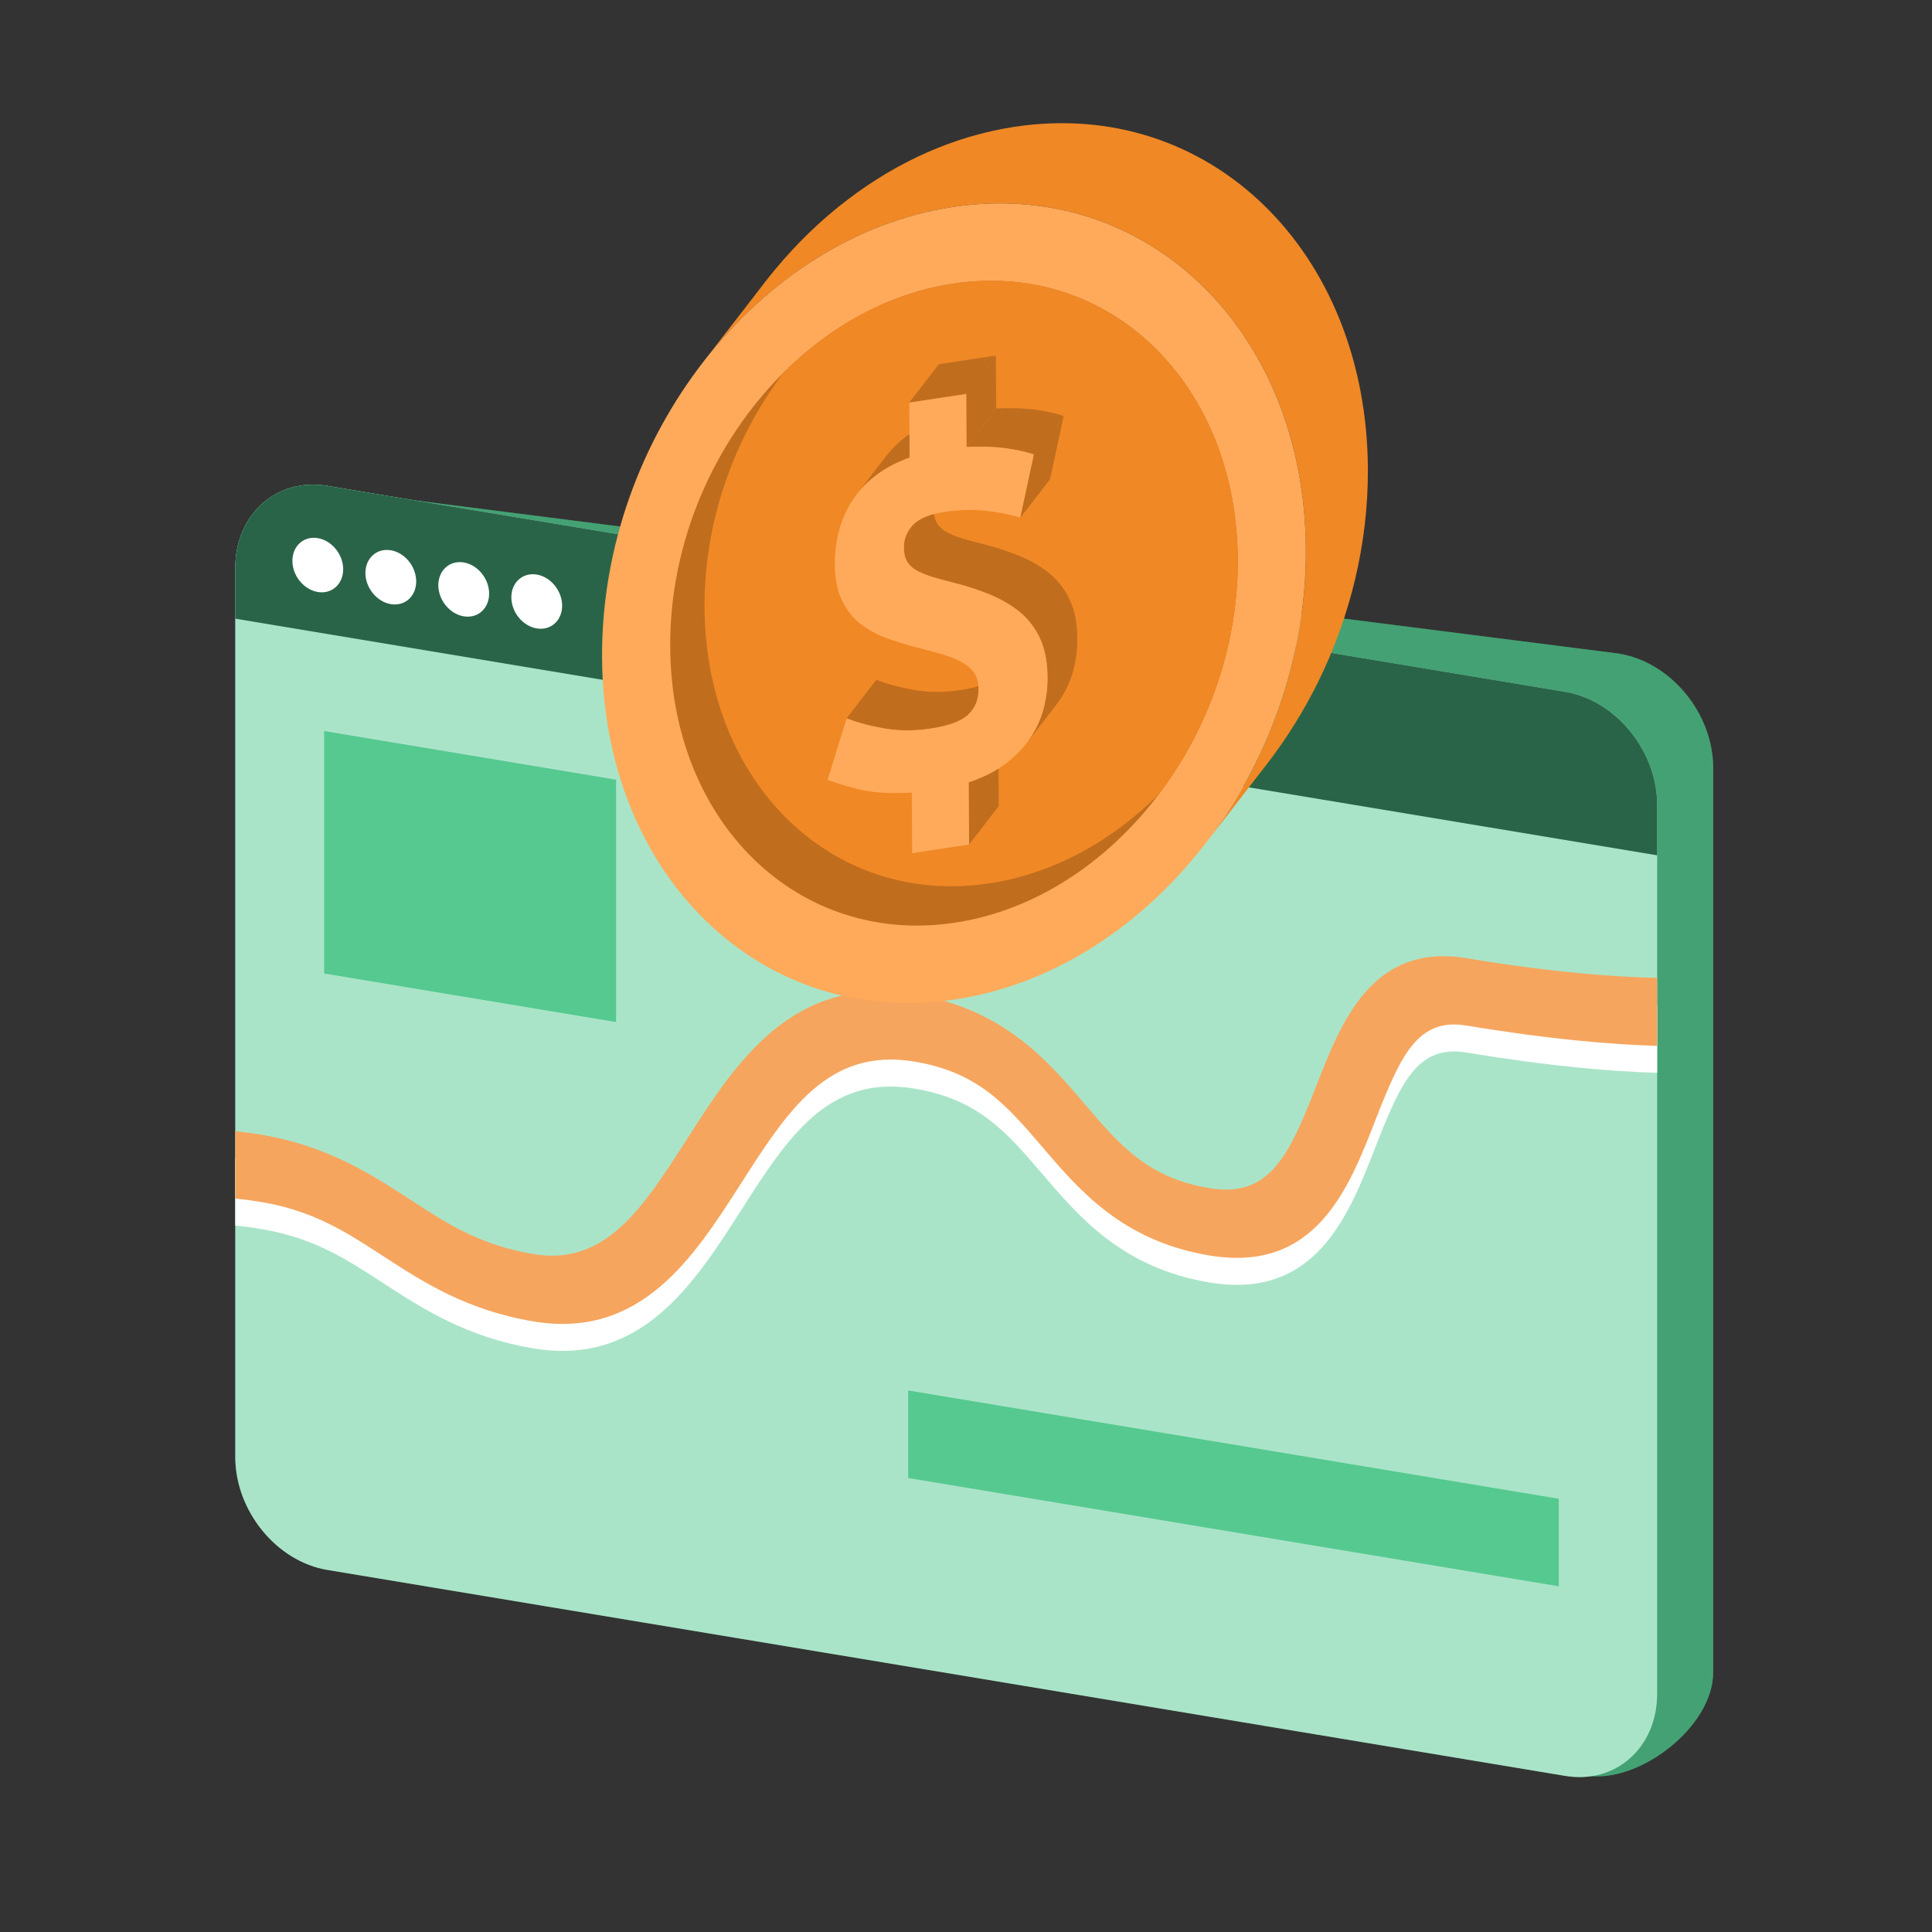
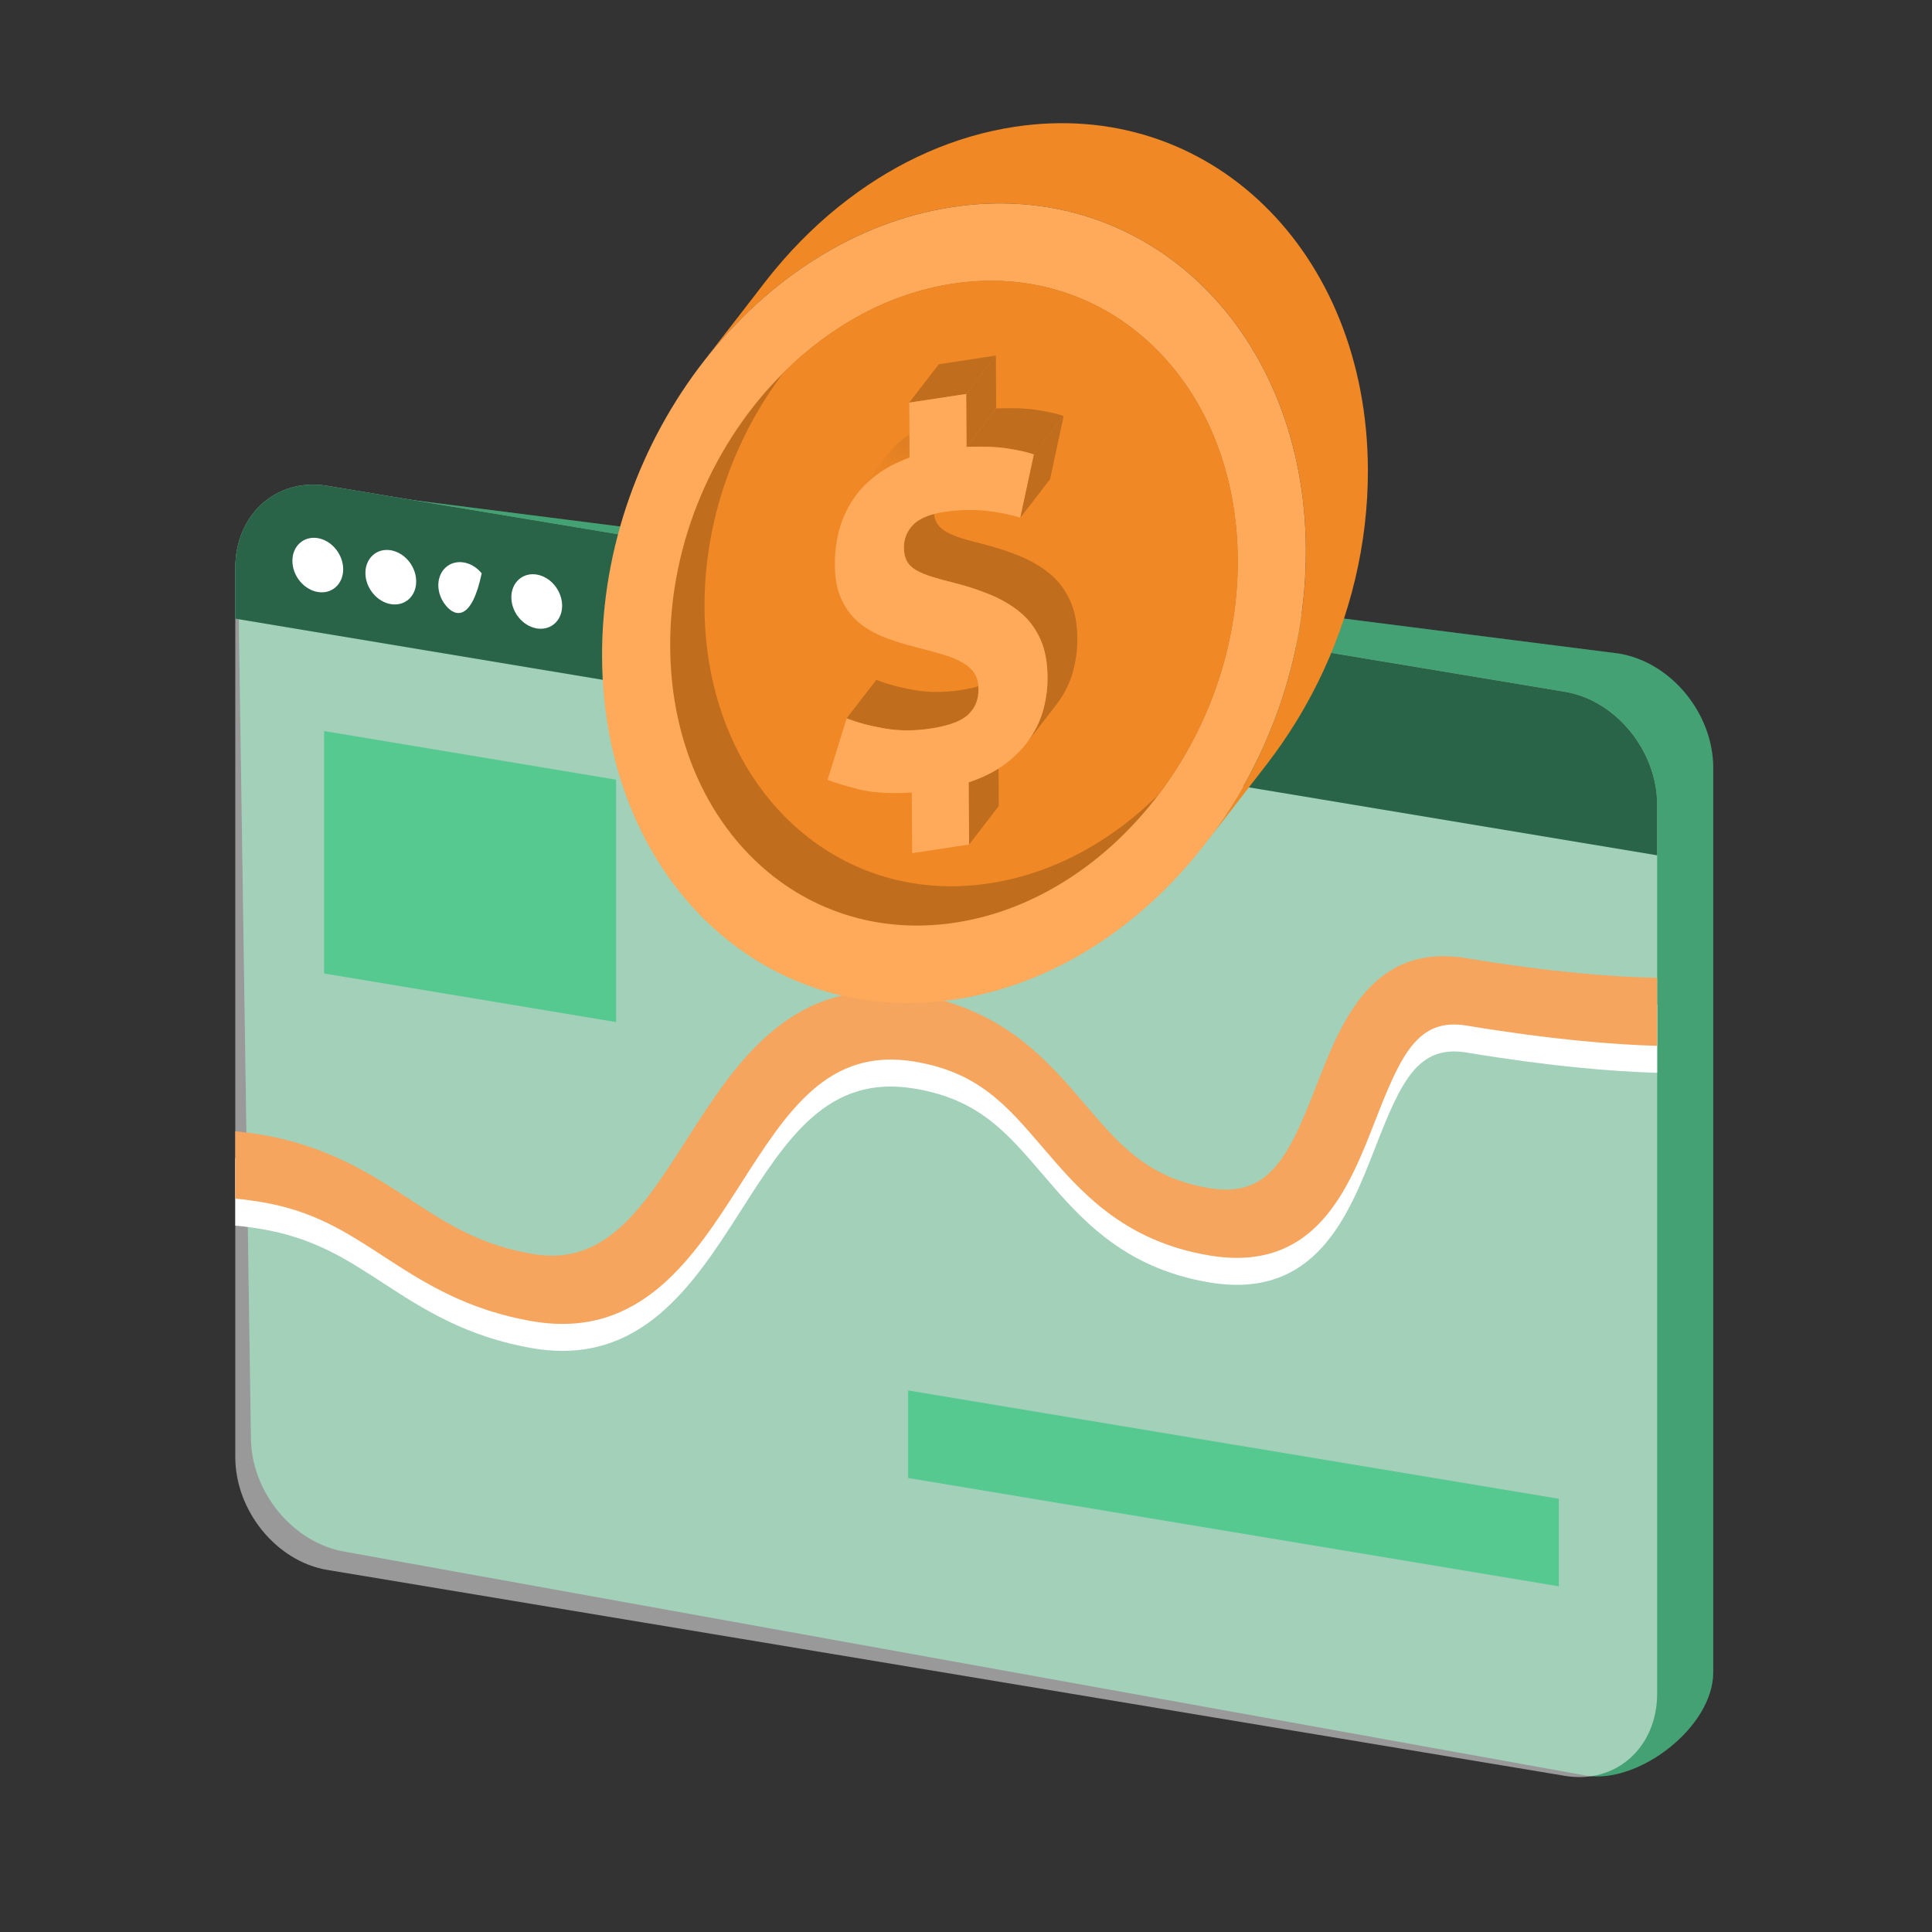
<svg xmlns="http://www.w3.org/2000/svg" width="46" height="46" viewBox="0 0 46 46" fill="none">
  <rect x="0" y="0" width="46" height="46" fill="#333333" stroke="none" />
  <g clip-path="url(#clip0_2009_6023)">
    <path d="M40.791 18.287V39.816C40.791 41.121 39.018 42.476 37.774 42.276L8.229 36.948C6.986 36.748 5.975 35.525 5.975 34.221L5.677 14.172C5.677 12.868 7.358 11.551 8.602 11.751L38.537 15.56C39.781 15.76 40.791 16.982 40.791 18.287Z" fill="#55C990" />
    <path d="M40.791 18.287V39.816C40.791 41.121 39.018 42.476 37.774 42.276L8.229 36.948C6.986 36.748 5.975 35.525 5.975 34.221L5.677 14.172C5.677 12.868 7.358 11.551 8.602 11.751L38.537 15.56C39.781 15.76 40.791 16.982 40.791 18.287Z" fill="black" fill-opacity="0.2" />
-     <path d="M39.456 19.161V40.323C39.456 41.606 38.474 42.484 37.265 42.283L7.793 37.379C6.584 37.178 5.602 35.972 5.602 34.69V13.528C5.602 12.245 6.584 11.367 7.793 11.568L37.265 16.472C38.474 16.673 39.456 17.878 39.456 19.161Z" fill="#55C990" />
    <path d="M39.456 19.161V40.323C39.456 41.606 38.474 42.484 37.265 42.283L7.793 37.379C6.584 37.178 5.602 35.972 5.602 34.69V13.528C5.602 12.245 6.584 11.367 7.793 11.568L37.265 16.472C38.474 16.673 39.456 17.878 39.456 19.161Z" fill="white" fill-opacity="0.5" />
    <path d="M39.456 19.162V20.364L5.602 14.73V13.528C5.602 12.245 6.584 11.367 7.793 11.568L37.265 16.472C38.473 16.674 39.456 17.879 39.456 19.162Z" fill="#55C990" />
    <path d="M39.456 19.162V20.364L5.602 14.73V13.528C5.602 12.245 6.584 11.367 7.793 11.568L37.265 16.472C38.473 16.674 39.456 17.879 39.456 19.162Z" fill="black" fill-opacity="0.5" />
    <path d="M39.456 23.924V25.543C38.391 25.513 36.896 25.389 34.921 25.061C33.761 24.868 33.359 25.746 32.748 27.312C32.116 28.936 31.331 30.956 28.801 30.535C26.73 30.19 25.708 28.994 24.808 27.94C23.961 26.953 23.294 26.171 21.773 25.919C19.718 25.576 18.75 27.086 17.632 28.837C16.523 30.569 15.265 32.531 12.705 32.105C11.106 31.838 10.057 31.157 9.132 30.555C8.238 29.973 7.467 29.469 6.206 29.26C5.998 29.225 5.795 29.198 5.602 29.182V27.576C5.798 27.595 5.998 27.623 6.206 27.657C7.793 27.921 8.839 28.602 9.761 29.201C10.658 29.786 11.433 30.29 12.705 30.502C14.419 30.787 15.311 29.397 16.345 27.783C17.529 25.931 18.871 23.833 21.773 24.317C23.895 24.67 24.931 25.881 25.844 26.95C26.675 27.922 27.331 28.689 28.8 28.933C30.224 29.17 30.692 28.164 31.34 26.498C31.932 24.978 32.669 23.084 34.921 23.458C36.953 23.795 38.449 23.903 39.456 23.924Z" fill="white" />
    <path d="M39.456 23.282V24.901C38.391 24.871 36.896 24.747 34.921 24.419C33.761 24.226 33.359 25.105 32.748 26.67C32.116 28.294 31.331 30.314 28.801 29.893C26.73 29.548 25.708 28.352 24.808 27.298C23.961 26.311 23.294 25.529 21.773 25.276C19.718 24.934 18.75 26.444 17.632 28.195C16.523 29.927 15.265 31.889 12.705 31.463C11.106 31.197 10.057 30.515 9.132 29.913C8.238 29.331 7.467 28.827 6.206 28.617C5.998 28.583 5.795 28.555 5.602 28.539V26.933C5.798 26.953 5.998 26.98 6.206 27.014C7.793 27.278 8.839 27.959 9.761 28.558C10.658 29.144 11.433 29.647 12.705 29.86C14.419 30.145 15.311 28.754 16.345 27.14C17.529 25.288 18.871 23.191 21.773 23.673C23.895 24.026 24.931 25.238 25.844 26.307C26.675 27.279 27.331 28.046 28.8 28.29C30.224 28.526 30.692 27.521 31.34 25.855C31.932 24.335 32.669 22.44 34.921 22.815C36.953 23.153 38.449 23.262 39.456 23.282Z" fill="#F6A55E" />
    <path d="M14.669 24.335L7.717 23.178V17.406L14.669 18.564V24.335Z" fill="#55C990" />
    <path d="M37.114 37.769L21.623 35.19V33.106L37.114 35.685V37.769Z" fill="#55C990" />
    <path d="M7.994 13.072C8.23 13.361 8.23 13.768 7.994 13.978C7.758 14.19 7.376 14.126 7.139 13.836C6.903 13.547 6.903 13.14 7.139 12.929C7.375 12.718 7.758 12.782 7.994 13.072Z" fill="white" />
    <path d="M9.733 13.361C9.968 13.65 9.968 14.057 9.733 14.267C9.497 14.479 9.114 14.415 8.878 14.125C8.641 13.836 8.641 13.43 8.878 13.218C9.114 13.007 9.496 13.071 9.733 13.361Z" fill="white" />
-     <path d="M11.469 13.651C11.705 13.941 11.705 14.347 11.469 14.558C11.233 14.769 10.85 14.705 10.614 14.416C10.377 14.127 10.377 13.72 10.614 13.509C10.85 13.297 11.233 13.361 11.469 13.651Z" fill="white" />
+     <path d="M11.469 13.651C11.233 14.769 10.85 14.705 10.614 14.416C10.377 14.127 10.377 13.72 10.614 13.509C10.85 13.297 11.233 13.361 11.469 13.651Z" fill="white" />
    <path d="M13.207 13.939C13.443 14.229 13.443 14.635 13.207 14.846C12.971 15.057 12.589 14.993 12.352 14.704C12.116 14.414 12.116 14.008 12.352 13.797C12.589 13.586 12.971 13.649 13.207 13.939Z" fill="white" />
    <path d="M16.737 8.627C17.038 8.237 17.36 7.873 17.704 7.533L17.705 7.533C17.831 7.408 17.96 7.287 18.091 7.17L18.092 7.169C18.576 6.737 19.094 6.355 19.641 6.031L19.643 6.03C20.584 5.474 21.608 5.091 22.681 4.929C27.308 4.227 31.074 7.882 31.092 13.092C31.096 14.068 30.967 15.029 30.726 15.952C30.726 15.954 30.725 15.956 30.725 15.959C30.529 16.704 30.26 17.423 29.928 18.104C29.822 18.322 29.709 18.535 29.59 18.744L29.589 18.746C29.321 19.219 29.021 19.67 28.692 20.097L29.843 18.607L29.844 18.607L30.168 18.188C30.178 18.174 30.189 18.16 30.199 18.147C30.65 17.557 31.048 16.916 31.383 16.238C32.141 14.7 32.575 12.965 32.569 11.183C32.551 5.972 28.785 2.318 24.158 3.019C22.724 3.236 21.375 3.846 20.197 4.742L20.194 4.744C19.558 5.226 18.972 5.793 18.449 6.424C18.369 6.52 18.291 6.618 18.213 6.718L17.986 7.012L17.986 7.013L16.737 8.627Z" fill="#F08825" />
    <path d="M22.68 4.929C27.308 4.227 31.074 7.882 31.092 13.092C31.11 18.302 27.374 23.094 22.747 23.796C18.119 24.498 14.353 20.843 14.335 15.633C14.316 10.423 18.053 5.63 22.68 4.929Z" fill="#FFAA5A" />
    <path d="M15.957 15.385C15.972 19.587 19.009 22.534 22.74 21.968C24.648 21.679 26.368 20.527 27.592 18.909C28.761 17.363 29.478 15.39 29.47 13.336C29.456 9.135 26.418 6.188 22.687 6.754C21.173 6.983 19.778 7.755 18.655 8.873C17.009 10.509 15.948 12.887 15.957 15.385Z" fill="#C06D1E" />
    <path d="M16.774 14.449C16.789 18.651 19.826 21.599 23.558 21.032C25.073 20.802 26.469 20.03 27.592 18.91C28.761 17.364 29.478 15.391 29.471 13.337C29.456 9.136 26.418 6.189 22.687 6.755C21.174 6.984 19.778 7.756 18.655 8.874C17.484 10.421 16.767 12.395 16.774 14.449Z" fill="#F08825" />
    <path d="M23.064 18.628L23.771 17.713L23.78 19.192L23.074 20.107L23.064 18.628Z" fill="#C06D1E" />
    <path d="M23.841 16.008L23.134 16.923C23.111 16.952 23.086 16.981 23.058 17.008C22.899 17.166 22.599 17.279 22.162 17.345C21.775 17.404 21.407 17.404 21.058 17.343C20.709 17.283 20.41 17.202 20.158 17.102L20.865 16.187C21.117 16.287 21.416 16.368 21.765 16.429C22.114 16.49 22.482 16.49 22.869 16.431C23.305 16.365 23.606 16.251 23.765 16.094C23.793 16.066 23.818 16.039 23.841 16.008Z" fill="#C06D1E" />
    <mask id="mask0_2009_6023" style="mask-type:luminance" maskUnits="userSpaceOnUse" x="20" y="16" width="4" height="2">
      <path d="M23.842 16.008L23.135 16.923C23.112 16.952 23.087 16.98 23.059 17.008C22.901 17.165 22.6 17.279 22.163 17.345C21.776 17.404 21.408 17.403 21.059 17.343C20.71 17.282 20.411 17.201 20.159 17.101L20.866 16.187C21.118 16.287 21.417 16.368 21.766 16.428C22.115 16.489 22.483 16.489 22.87 16.43C23.306 16.364 23.607 16.251 23.766 16.093C23.794 16.066 23.819 16.038 23.842 16.008Z" fill="white" />
    </mask>
    <g mask="url(#mask0_2009_6023)">
-       <path d="M20.159 17.101L20.866 16.187C21.118 16.287 21.417 16.368 21.766 16.428C22.115 16.489 22.483 16.489 22.87 16.43C23.306 16.364 23.607 16.251 23.766 16.093C23.793 16.067 23.819 16.038 23.841 16.008L23.134 16.923C23.111 16.952 23.086 16.981 23.059 17.008C22.9 17.166 22.599 17.279 22.162 17.345C21.775 17.404 21.408 17.404 21.059 17.343C20.711 17.281 20.412 17.201 20.159 17.101Z" fill="#C06D1E" />
-     </g>
+       </g>
    <path d="M21.678 12.568L22.386 11.653C22.28 11.79 22.227 11.946 22.227 12.124C22.228 12.253 22.252 12.36 22.3 12.445C22.347 12.532 22.421 12.604 22.522 12.661C22.623 12.719 22.747 12.77 22.895 12.818C23.042 12.863 23.221 12.911 23.429 12.962C23.746 13.043 24.038 13.141 24.308 13.253C24.577 13.367 24.812 13.508 25.01 13.675C25.209 13.844 25.365 14.052 25.477 14.302C25.59 14.551 25.647 14.855 25.648 15.211C25.651 15.453 25.62 15.697 25.558 15.944C25.495 16.194 25.388 16.43 25.238 16.654C25.208 16.7 25.175 16.746 25.141 16.79L24.434 17.704C24.468 17.66 24.501 17.614 24.532 17.568C24.681 17.344 24.788 17.108 24.852 16.858C24.913 16.611 24.945 16.367 24.941 16.125C24.94 15.77 24.883 15.466 24.771 15.216C24.658 14.967 24.502 14.759 24.304 14.589C24.105 14.423 23.87 14.282 23.601 14.167C23.332 14.056 23.039 13.957 22.722 13.877C22.514 13.826 22.335 13.778 22.189 13.732C22.04 13.684 21.917 13.633 21.816 13.576C21.715 13.518 21.641 13.447 21.594 13.36C21.546 13.275 21.522 13.167 21.521 13.039C21.52 12.861 21.572 12.705 21.678 12.568Z" fill="#C06D1E" />
    <mask id="mask1_2009_6023" style="mask-type:luminance" maskUnits="userSpaceOnUse" x="21" y="11" width="5" height="7">
      <path d="M21.68 12.567L22.387 11.652C22.282 11.789 22.229 11.945 22.229 12.123C22.23 12.252 22.254 12.359 22.302 12.444C22.349 12.531 22.423 12.603 22.524 12.66C22.625 12.718 22.748 12.769 22.897 12.817C23.044 12.862 23.223 12.91 23.431 12.961C23.748 13.042 24.041 13.14 24.31 13.252C24.579 13.366 24.814 13.507 25.012 13.674C25.211 13.843 25.367 14.051 25.479 14.301C25.592 14.55 25.649 14.854 25.65 15.21C25.653 15.452 25.622 15.696 25.56 15.943C25.497 16.193 25.39 16.429 25.24 16.653C25.21 16.699 25.177 16.745 25.143 16.789L24.436 17.703C24.471 17.659 24.503 17.613 24.533 17.567C24.683 17.343 24.79 17.107 24.854 16.857C24.915 16.61 24.947 16.366 24.943 16.125C24.942 15.769 24.885 15.465 24.773 15.216C24.66 14.966 24.504 14.758 24.306 14.588C24.108 14.422 23.872 14.281 23.603 14.166C23.334 14.055 23.041 13.956 22.724 13.876C22.515 13.825 22.337 13.777 22.191 13.731C22.042 13.684 21.919 13.632 21.818 13.575C21.717 13.517 21.643 13.446 21.596 13.359C21.548 13.274 21.524 13.166 21.523 13.038C21.521 12.86 21.574 12.704 21.68 12.567Z" fill="white" />
    </mask>
    <g mask="url(#mask1_2009_6023)">
      <path d="M21.68 12.567L22.387 11.652C22.282 11.789 22.229 11.945 22.229 12.123C22.23 12.252 22.254 12.359 22.302 12.444C22.349 12.531 22.423 12.603 22.524 12.66C22.625 12.718 22.748 12.769 22.897 12.817C23.044 12.862 23.223 12.91 23.431 12.961C23.748 13.042 24.041 13.14 24.31 13.252C24.579 13.366 24.814 13.507 25.012 13.674C25.211 13.843 25.367 14.051 25.479 14.301C25.592 14.55 25.649 14.854 25.65 15.21C25.653 15.452 25.622 15.696 25.56 15.943C25.497 16.193 25.39 16.429 25.24 16.653C25.21 16.699 25.177 16.745 25.143 16.789L24.436 17.703C24.471 17.659 24.503 17.613 24.533 17.567C24.683 17.343 24.79 17.107 24.854 16.857C24.915 16.61 24.947 16.366 24.943 16.125C24.942 15.769 24.885 15.465 24.773 15.216C24.66 14.966 24.504 14.758 24.306 14.588C24.108 14.422 23.872 14.281 23.603 14.166C23.334 14.055 23.041 13.956 22.724 13.876C22.515 13.825 22.337 13.777 22.191 13.731C22.042 13.684 21.919 13.632 21.818 13.575C21.717 13.517 21.643 13.446 21.596 13.359C21.548 13.274 21.524 13.166 21.523 13.038C21.521 12.86 21.574 12.704 21.68 12.567Z" fill="#C06D1E" />
    </g>
-     <path d="M20.404 11.76L21.112 10.845C21.233 10.687 21.38 10.543 21.55 10.412C21.779 10.234 22.05 10.092 22.365 9.979L21.659 10.893C21.343 11.007 21.072 11.149 20.843 11.327C20.674 11.457 20.527 11.601 20.404 11.76Z" fill="#C06D1E" />
    <mask id="mask2_2009_6023" style="mask-type:luminance" maskUnits="userSpaceOnUse" x="20" y="9" width="3" height="3">
      <path d="M20.404 11.76L21.112 10.845C21.233 10.687 21.38 10.543 21.55 10.412C21.779 10.234 22.05 10.092 22.365 9.979L21.659 10.893C21.343 11.007 21.072 11.149 20.843 11.327C20.674 11.457 20.527 11.601 20.404 11.76Z" fill="white" />
    </mask>
    <g mask="url(#mask2_2009_6023)">
      <path d="M20.404 11.76L21.112 10.845C21.233 10.687 21.38 10.543 21.55 10.412C21.779 10.234 22.05 10.092 22.365 9.979L21.659 10.893C21.343 11.007 21.072 11.149 20.843 11.327C20.674 11.457 20.527 11.601 20.404 11.76Z" fill="#C06D1E" />
    </g>
    <path d="M21.648 9.586L22.354 8.672L23.711 8.466L23.004 9.381L21.648 9.586Z" fill="#C06D1E" />
    <path d="M23.004 9.38L23.711 8.465L23.718 9.726L23.011 10.641L23.004 9.38Z" fill="#C06D1E" />
    <path d="M23.013 10.64L23.719 9.726C24.094 9.711 24.415 9.722 24.683 9.761C24.954 9.802 25.167 9.851 25.325 9.906L24.618 10.821C24.461 10.765 24.248 10.717 23.977 10.676C23.708 10.637 23.387 10.624 23.013 10.64Z" fill="#C06D1E" />
    <mask id="mask3_2009_6023" style="mask-type:luminance" maskUnits="userSpaceOnUse" x="23" y="9" width="3" height="2">
      <path d="M23.014 10.639L23.72 9.725C24.095 9.71 24.416 9.721 24.684 9.76C24.955 9.801 25.168 9.85 25.326 9.905L24.619 10.82C24.462 10.764 24.249 10.716 23.977 10.675C23.709 10.636 23.388 10.623 23.014 10.639Z" fill="white" />
    </mask>
    <g mask="url(#mask3_2009_6023)">
      <path d="M23.014 10.639L23.721 9.725C24.095 9.709 24.416 9.721 24.685 9.76C24.956 9.801 25.169 9.849 25.326 9.905L24.62 10.819C24.462 10.764 24.249 10.715 23.978 10.674C23.709 10.636 23.388 10.623 23.014 10.639Z" fill="#C06D1E" />
    </g>
    <path d="M23.006 9.38L23.012 10.641C23.387 10.625 23.707 10.637 23.976 10.676C24.247 10.717 24.46 10.765 24.618 10.821L24.294 12.326C24.057 12.251 23.781 12.196 23.469 12.161C23.157 12.129 22.828 12.137 22.484 12.189C22.14 12.241 21.892 12.344 21.742 12.495C21.595 12.648 21.52 12.829 21.521 13.04C21.521 13.168 21.545 13.276 21.593 13.361C21.641 13.448 21.714 13.519 21.816 13.577C21.917 13.634 22.04 13.686 22.188 13.733C22.335 13.778 22.513 13.827 22.722 13.878C23.038 13.958 23.331 14.057 23.6 14.168C23.87 14.283 24.105 14.424 24.303 14.59C24.501 14.759 24.657 14.967 24.77 15.217C24.882 15.467 24.94 15.77 24.941 16.127C24.944 16.368 24.913 16.613 24.851 16.859C24.787 17.109 24.68 17.346 24.531 17.569C24.383 17.795 24.188 17.996 23.948 18.18C23.71 18.362 23.414 18.511 23.063 18.629L23.073 20.108L21.718 20.313L21.709 18.871C21.184 18.902 20.76 18.874 20.433 18.79C20.106 18.706 19.863 18.632 19.705 18.567L20.158 17.103C20.41 17.203 20.709 17.283 21.058 17.344C21.407 17.405 21.775 17.405 22.162 17.346C22.599 17.28 22.899 17.166 23.058 17.009C23.219 16.852 23.3 16.651 23.297 16.408C23.296 16.256 23.264 16.13 23.199 16.028C23.134 15.93 23.038 15.844 22.916 15.776C22.793 15.706 22.64 15.641 22.453 15.585C22.265 15.528 22.05 15.469 21.804 15.409C21.567 15.348 21.337 15.277 21.108 15.195C20.882 15.111 20.678 14.999 20.492 14.858C20.308 14.716 20.162 14.53 20.049 14.3C19.934 14.071 19.877 13.781 19.877 13.435C19.876 13.168 19.907 12.907 19.972 12.65C20.041 12.393 20.142 12.152 20.286 11.929C20.428 11.704 20.614 11.504 20.842 11.329C21.071 11.151 21.342 11.008 21.657 10.895L21.649 9.586L23.006 9.38Z" fill="#FFAA5A" />
    <path d="M24.618 10.82L25.325 9.906L25.001 11.411L24.294 12.326L24.618 10.82Z" fill="#C06D1E" />
  </g>
  <defs>
    <clipPath id="clip0_2009_6023">
      <rect width="45" height="45" fill="white" transform="translate(0.696 0.852)" />
    </clipPath>
  </defs>
</svg>